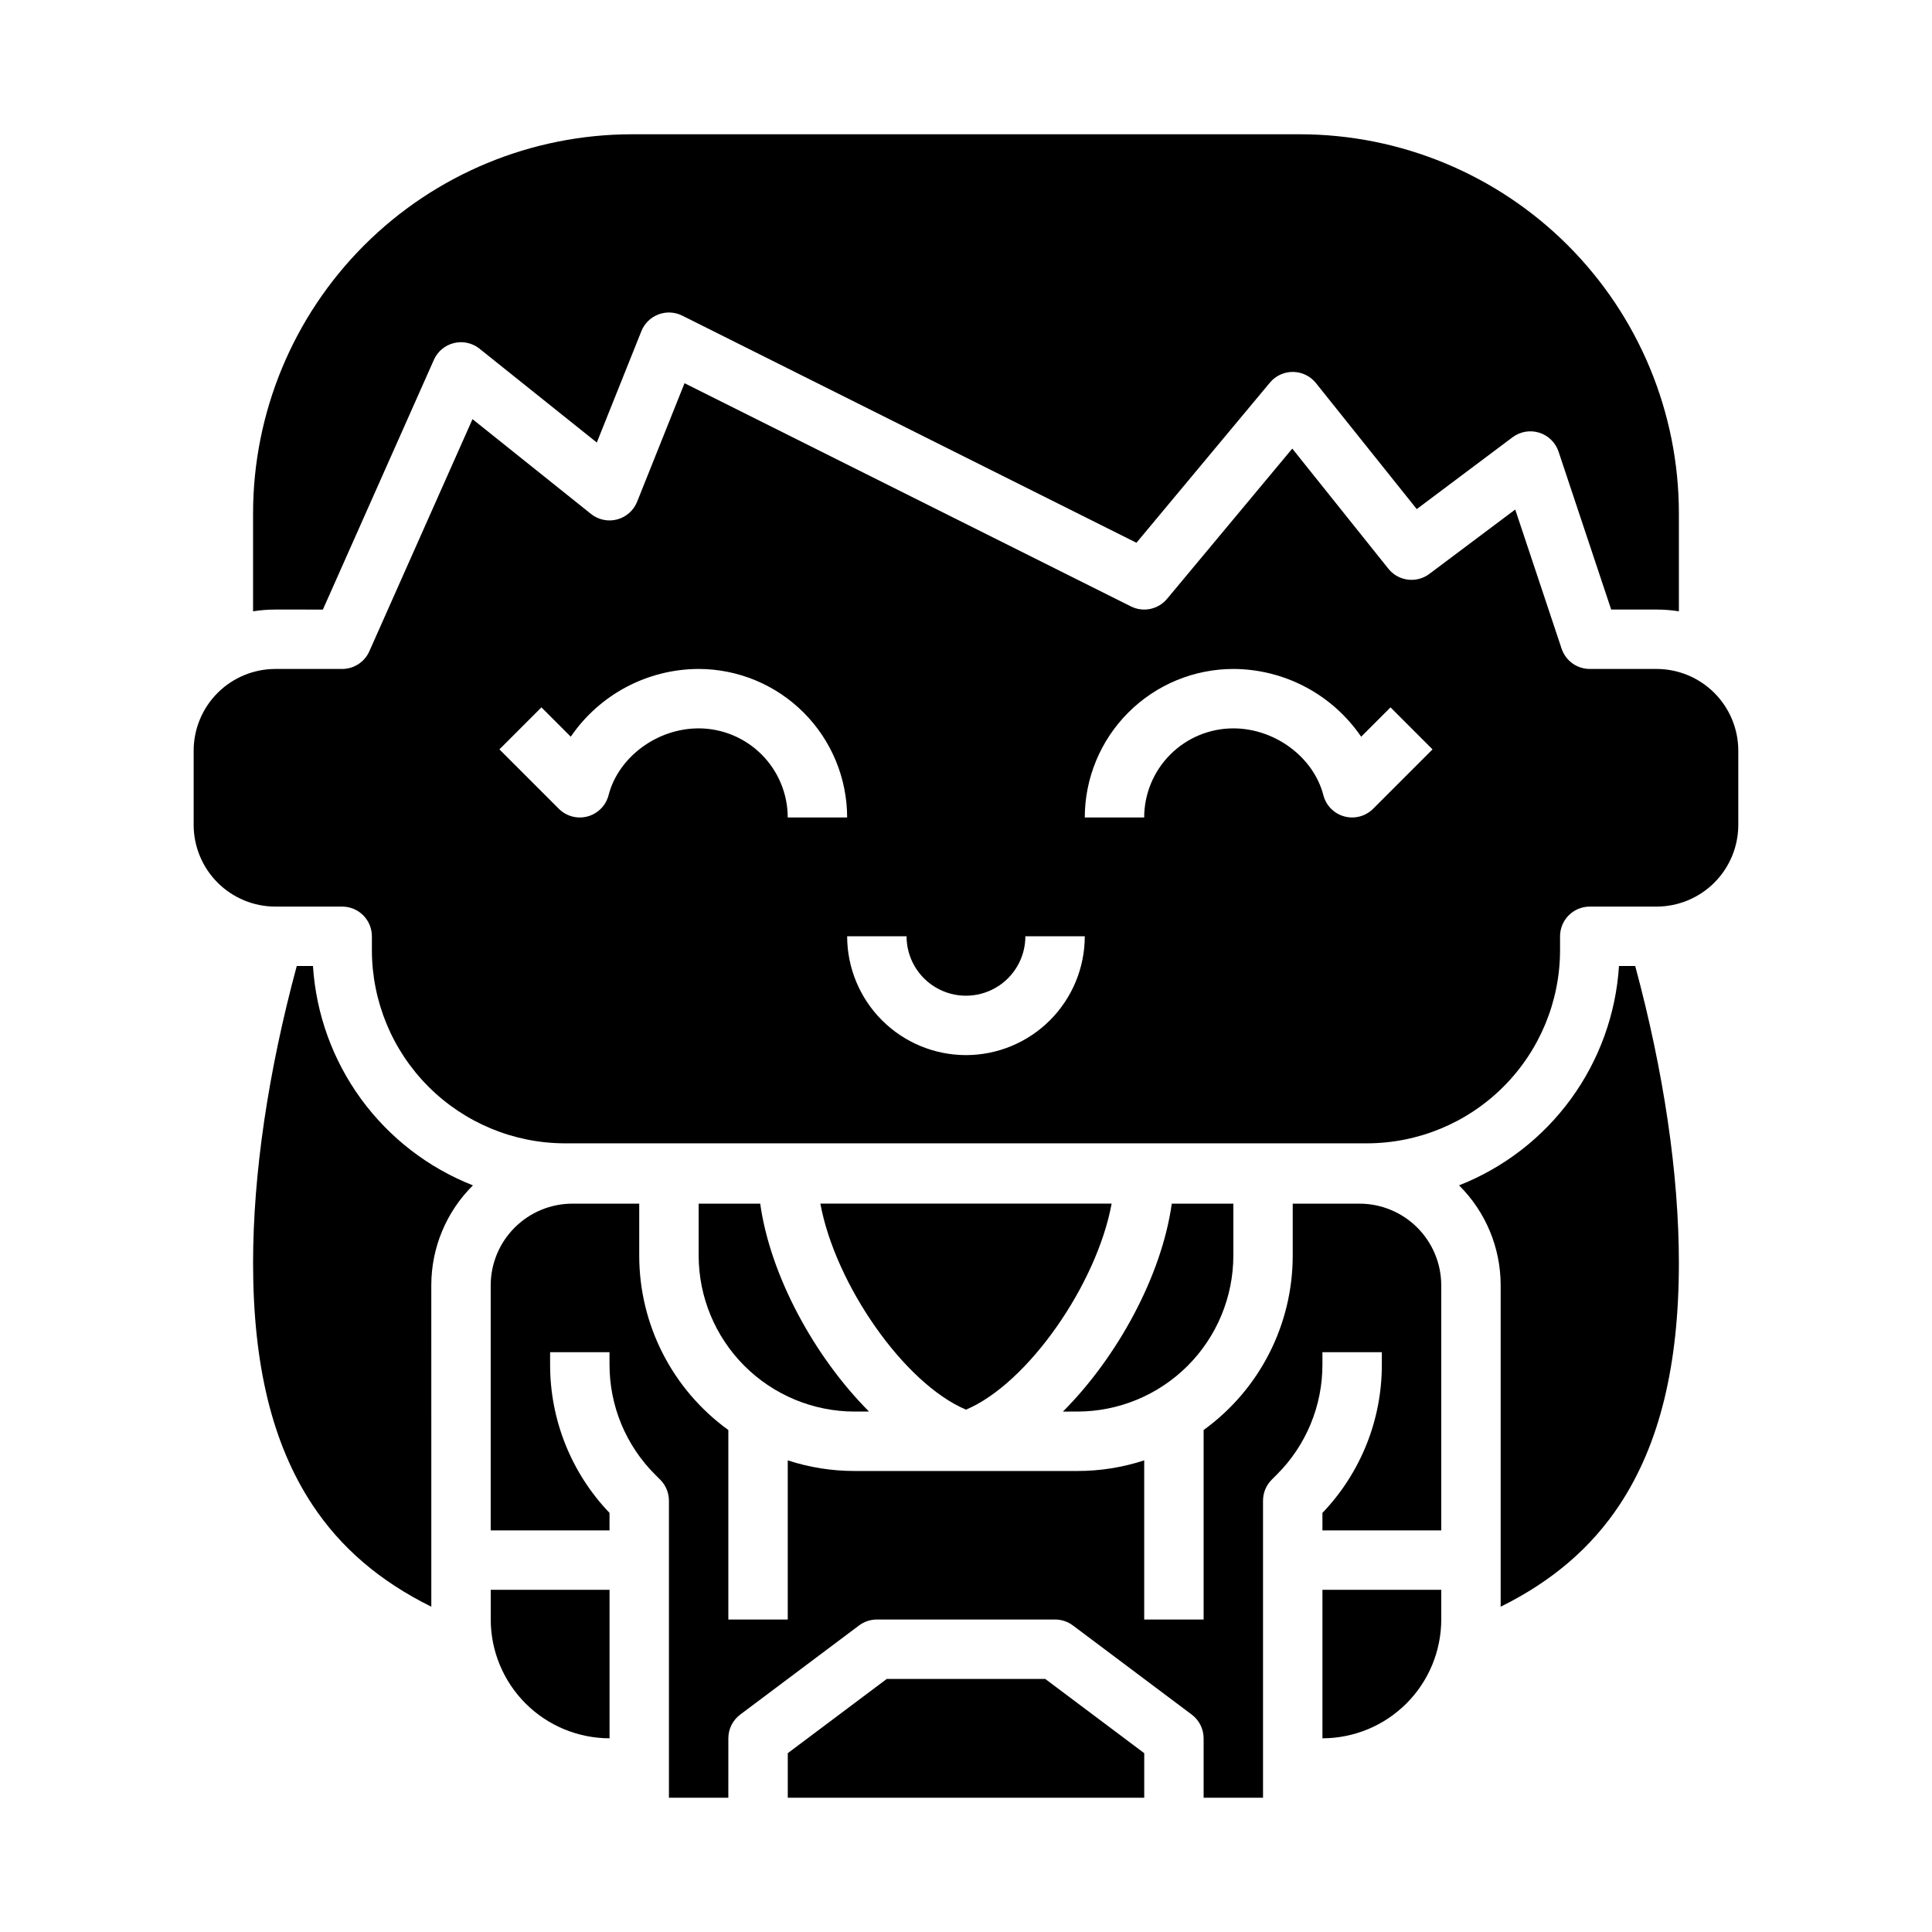
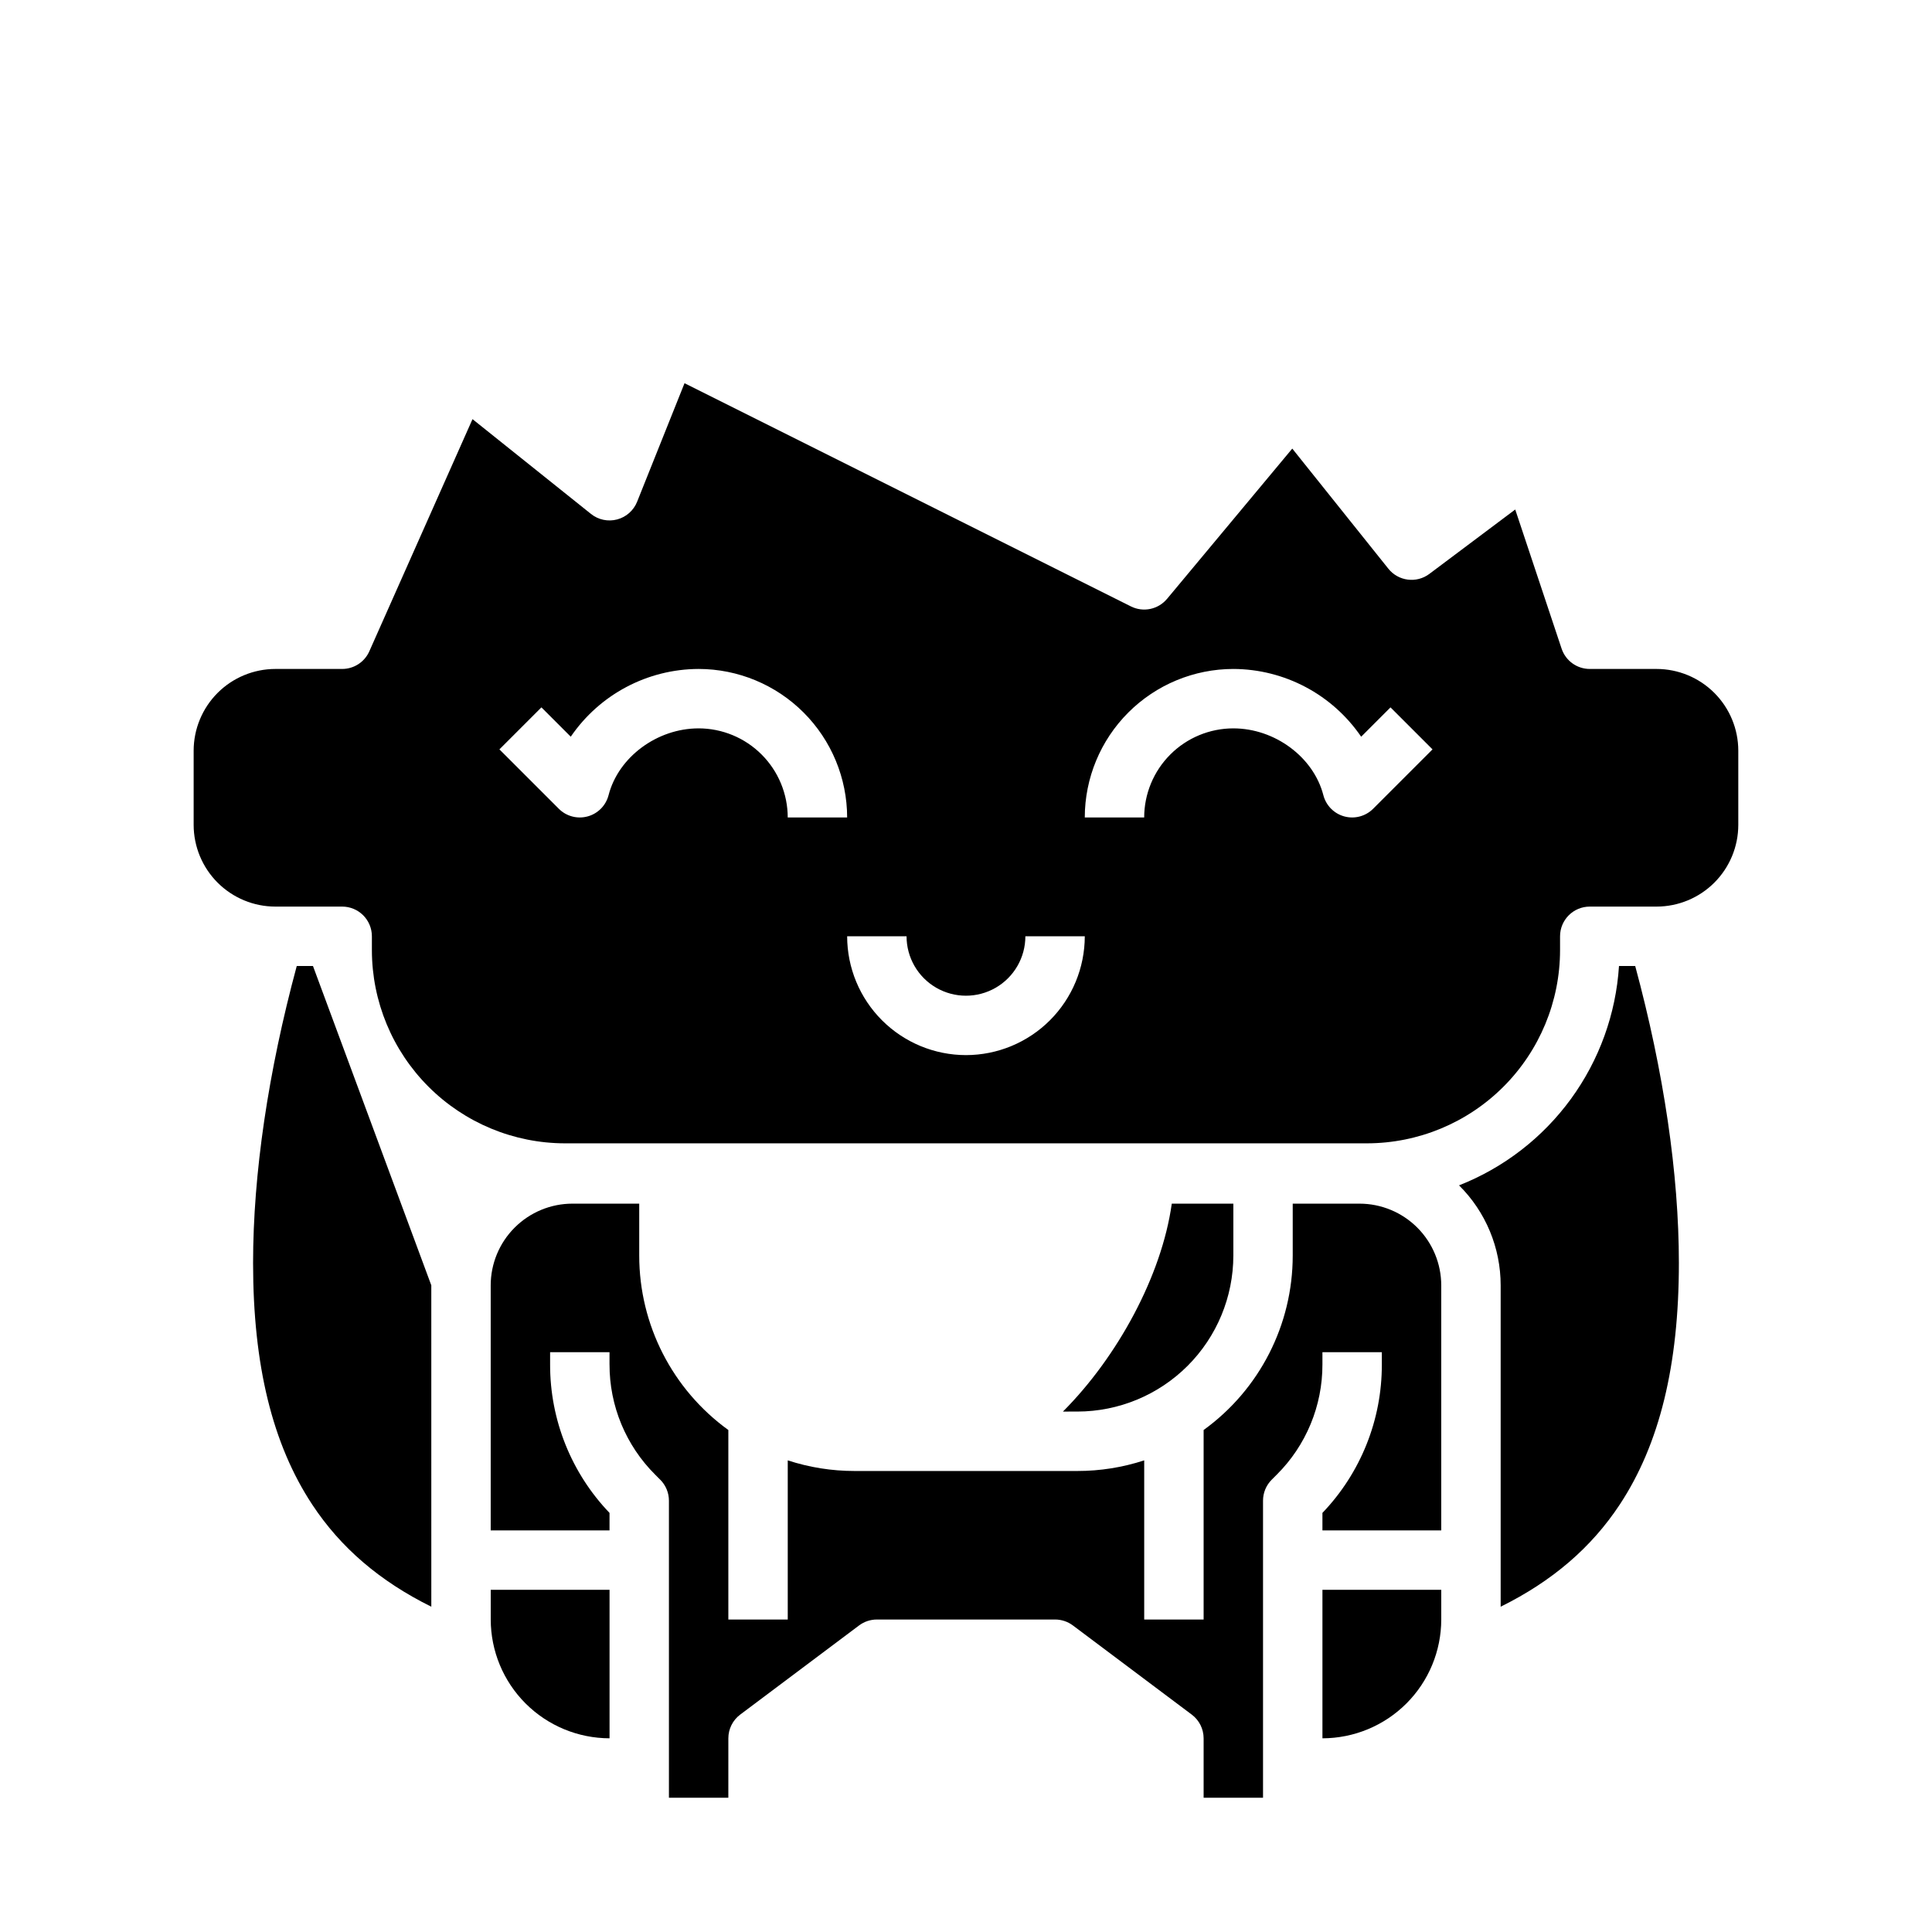
<svg xmlns="http://www.w3.org/2000/svg" fill="#000000" width="800px" height="800px" version="1.1" viewBox="144 144 512 512">
  <g>
    <path d="m494.46 604.67c8.352-0.012 16.355-3.332 22.258-9.234s9.223-13.906 9.23-22.254v-7.871h-31.488z" />
    <path d="m504.3 462.98h-17.715v13.777-0.004c0 18.301-8.785 35.492-23.613 46.215v50.219h-15.746v-42.176c-5.719 1.871-11.695 2.82-17.711 2.816h-59.043c-6.016 0.004-11.992-0.945-17.711-2.816v42.176h-15.742v-50.219c-14.832-10.723-23.617-27.914-23.617-46.215v-13.773h-17.711c-5.742 0.004-11.242 2.289-15.301 6.348-4.059 4.055-6.344 9.559-6.348 15.297v64.945h31.488v-4.633c-10.145-10.59-15.785-24.699-15.746-39.363v-3.234h15.742v3.238l0.004-0.004c-0.031 10.969 4.328 21.492 12.102 29.227l1.332 1.336 0.004-0.004c1.477 1.477 2.305 3.481 2.305 5.566v78.719h15.742l0.004-15.742c0-2.481 1.164-4.812 3.148-6.297l31.488-23.617c1.363-1.023 3.019-1.574 4.723-1.574h47.23c1.703 0 3.363 0.551 4.723 1.574l31.488 23.617c1.984 1.484 3.152 3.816 3.152 6.297v15.742h15.742v-78.719c0-2.09 0.828-4.09 2.305-5.566l1.332-1.336h0.004c7.773-7.734 12.133-18.258 12.102-29.223v-3.234h15.742v3.238-0.004c0.043 14.664-5.602 28.77-15.742 39.359v4.637h31.488v-64.945c-0.008-5.738-2.289-11.238-6.348-15.297-4.059-4.059-9.559-6.344-15.297-6.348z" />
-     <path d="m379.01 588.93-26.242 19.68v11.809h94.465v-11.809l-26.238-19.68z" />
-     <path d="m229.57 305.54 29.41-66.172v-0.004c0.988-2.231 2.957-3.875 5.328-4.453s4.875-0.023 6.781 1.504l31.074 24.859 11.809-29.508c0.816-2.047 2.453-3.652 4.512-4.438 2.059-0.781 4.348-0.664 6.32 0.32l120.37 60.188 35.367-42.441c1.512-1.816 3.762-2.856 6.125-2.832 2.363 0.023 4.594 1.105 6.07 2.953l26.719 33.402 25.387-19.039c2.023-1.516 4.656-1.969 7.07-1.215 2.414 0.754 4.32 2.625 5.121 5.023l13.949 41.852h12.039c1.977 0 3.949 0.156 5.902 0.465v-26.051c-0.027-26.609-10.613-52.121-29.43-70.938-18.816-18.816-44.328-29.398-70.938-29.43h-177.12c-26.609 0.031-52.121 10.613-70.938 29.43-18.816 18.816-29.398 44.328-29.43 70.938v26.051c1.953-0.309 3.926-0.465 5.902-0.465z" />
-     <path d="m400 517.57c16.449-6.945 34.676-33.285 38.594-54.602l-77.188 0.004c3.918 21.312 22.141 47.656 38.594 54.598z" />
    <path d="m274.05 573.18c0.008 8.348 3.328 16.352 9.23 22.254 5.906 5.902 13.91 9.223 22.258 9.234v-39.359h-31.488z" />
-     <path d="m226.94 400h-4.297c-7.582 28.07-11.574 55.176-11.574 78.719 0 27.074 5.125 48.004 15.664 63.992 7.519 11.414 17.91 20.332 31.57 27.082l-0.004-85.172c-0.004-9.945 3.965-19.484 11.031-26.488-11.859-4.664-22.145-12.605-29.652-22.902-7.504-10.297-11.926-22.516-12.738-35.23z" />
+     <path d="m226.94 400h-4.297c-7.582 28.07-11.574 55.176-11.574 78.719 0 27.074 5.125 48.004 15.664 63.992 7.519 11.414 17.91 20.332 31.57 27.082l-0.004-85.172z" />
    <path d="m573.05 400c-0.812 12.715-5.231 24.934-12.738 35.23-7.508 10.297-17.793 18.238-29.648 22.902 7.062 7.004 11.031 16.543 11.027 26.488v85.172c13.66-6.746 24.047-15.672 31.57-27.082 10.539-15.988 15.66-36.918 15.66-63.992 0-23.543-3.992-50.648-11.574-78.719z" />
    <path d="m583.02 321.28h-17.711c-3.391 0-6.398-2.168-7.469-5.383l-12.289-36.871-22.754 17.062c-3.398 2.555-8.211 1.945-10.867-1.375l-25.465-31.832-33.188 39.828-0.004-0.004c-2.34 2.809-6.301 3.637-9.566 2l-118.3-59.152-12.566 31.418c-0.926 2.316-2.891 4.055-5.305 4.691-2.41 0.637-4.981 0.09-6.926-1.469l-31.391-25.113-27.344 61.523c-1.262 2.844-4.082 4.676-7.191 4.676h-17.715c-5.738 0.008-11.242 2.289-15.301 6.348-4.055 4.059-6.34 9.562-6.348 15.301v19.68c0.008 5.742 2.293 11.242 6.348 15.301 4.059 4.059 9.562 6.34 15.301 6.348h17.715c2.086 0 4.09 0.828 5.566 2.305 1.477 1.477 2.305 3.481 2.305 5.566v3.699c0.016 13.566 5.41 26.57 15.004 36.164s22.598 14.988 36.164 15.004h212.54c13.566-0.016 26.574-5.41 36.164-15.004 9.594-9.594 14.988-22.598 15.004-36.164v-3.699c0-4.348 3.527-7.871 7.875-7.871h17.711c5.738-0.008 11.242-2.289 15.301-6.348 4.059-4.059 6.34-9.559 6.348-15.301v-19.68c-0.008-5.738-2.289-11.242-6.348-15.301-4.059-4.059-9.562-6.34-15.301-6.348zm-253.88 15.746c-11.008 0-21.266 7.613-23.863 17.707v-0.004c-0.707 2.738-2.82 4.887-5.547 5.629-2.727 0.746-5.641-0.027-7.637-2.023l-15.742-15.742 11.133-11.133 7.777 7.777h-0.004c7.648-11.203 20.32-17.918 33.883-17.957 10.438 0.012 20.441 4.164 27.82 11.543 7.379 7.379 11.531 17.383 11.543 27.816h-15.746c-0.008-6.258-2.496-12.262-6.926-16.688-4.426-4.43-10.43-6.918-16.691-6.926zm70.848 86.594 0.004-0.004c-8.352-0.008-16.352-3.328-22.258-9.23-5.902-5.906-9.223-13.906-9.23-22.258h15.742c0 5.625 3 10.824 7.871 13.637s10.875 2.812 15.746 0 7.871-8.012 7.871-13.637h15.746c-0.012 8.352-3.332 16.352-9.234 22.258-5.902 5.902-13.906 9.223-22.254 9.23zm107.9-65.281 0.004-0.004c-2 1.996-4.914 2.769-7.641 2.023-2.723-0.742-4.84-2.891-5.547-5.629-2.602-10.094-12.859-17.703-23.867-17.703-6.262 0.008-12.266 2.496-16.691 6.926-4.43 4.426-6.918 10.43-6.926 16.688h-15.742c0.012-10.434 4.16-20.438 11.539-27.816 7.379-7.379 17.383-11.531 27.82-11.543 13.562 0.039 26.238 6.754 33.887 17.957l7.777-7.777 11.133 11.133z" />
-     <path d="m329.15 462.98v13.777-0.004c0.016 10.957 4.371 21.461 12.121 29.211 7.746 7.746 18.25 12.105 29.207 12.117h3.828c-14.438-14.473-26.176-35.992-28.844-55.105z" />
    <path d="m470.85 476.75v-13.773h-16.316c-2.668 19.113-14.402 40.633-28.844 55.105l3.832-0.004c10.957-0.012 21.461-4.371 29.207-12.117 7.75-7.75 12.109-18.254 12.121-29.211z" />
  </g>
</svg>